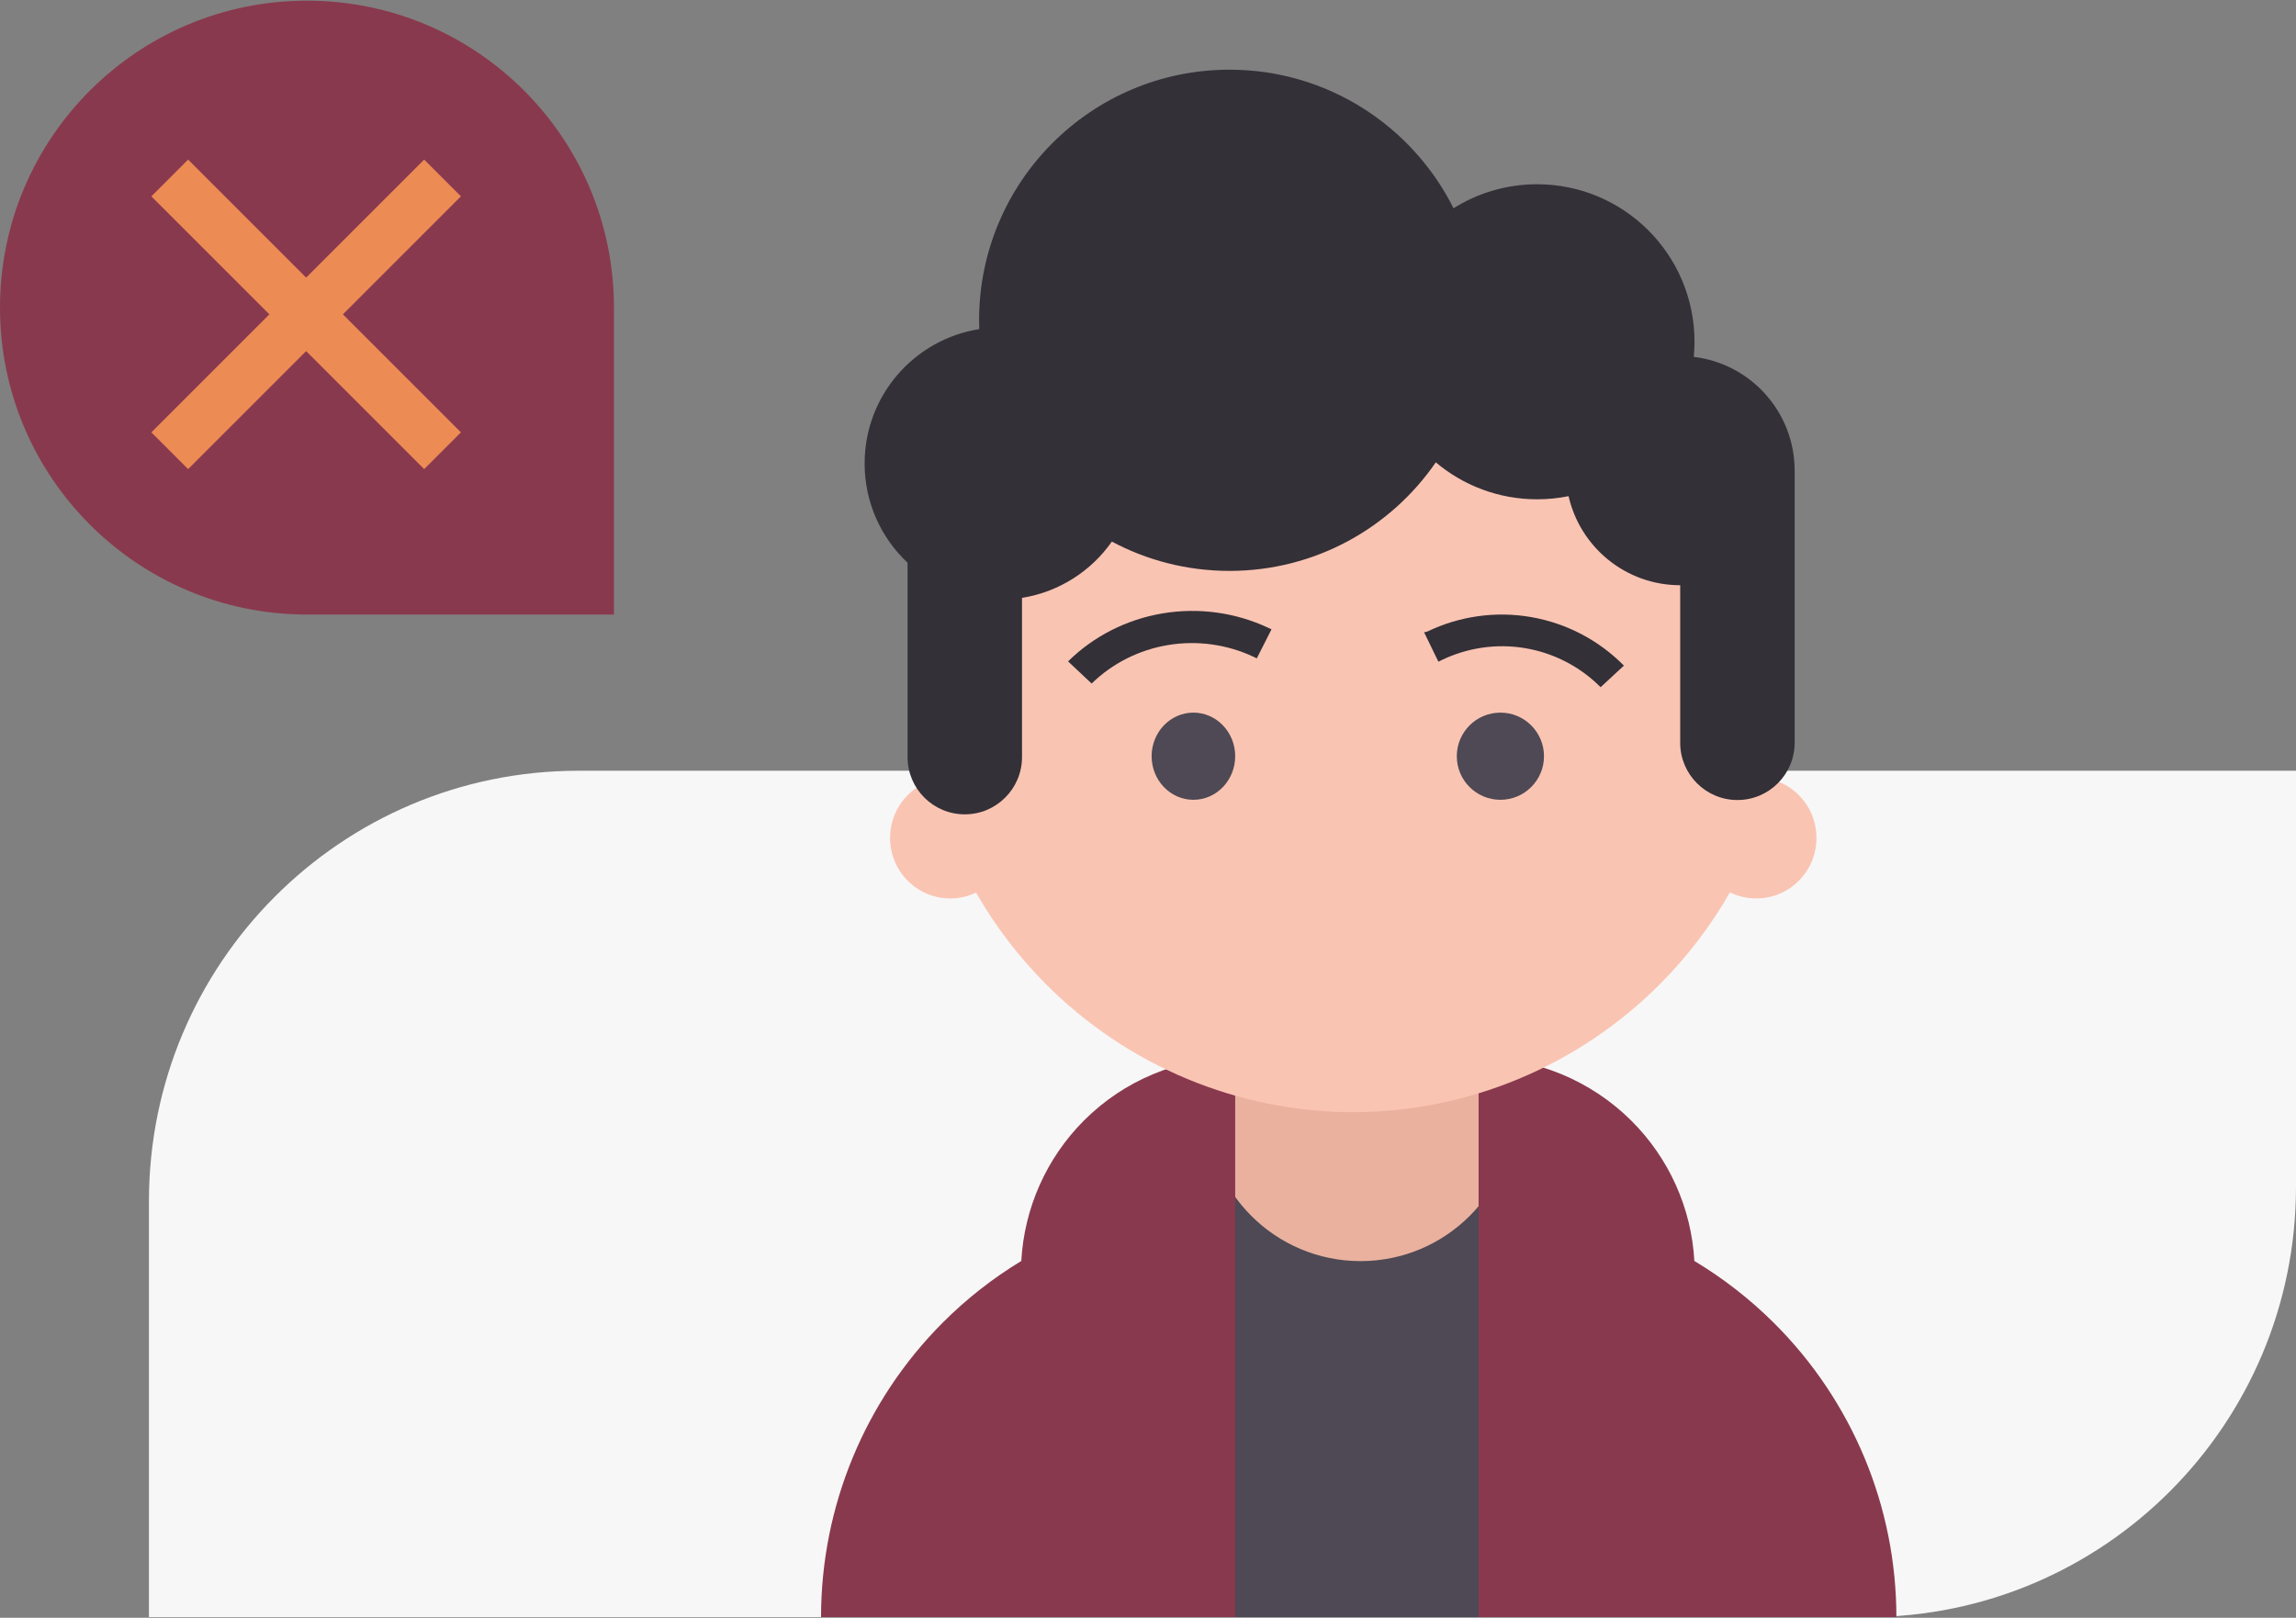
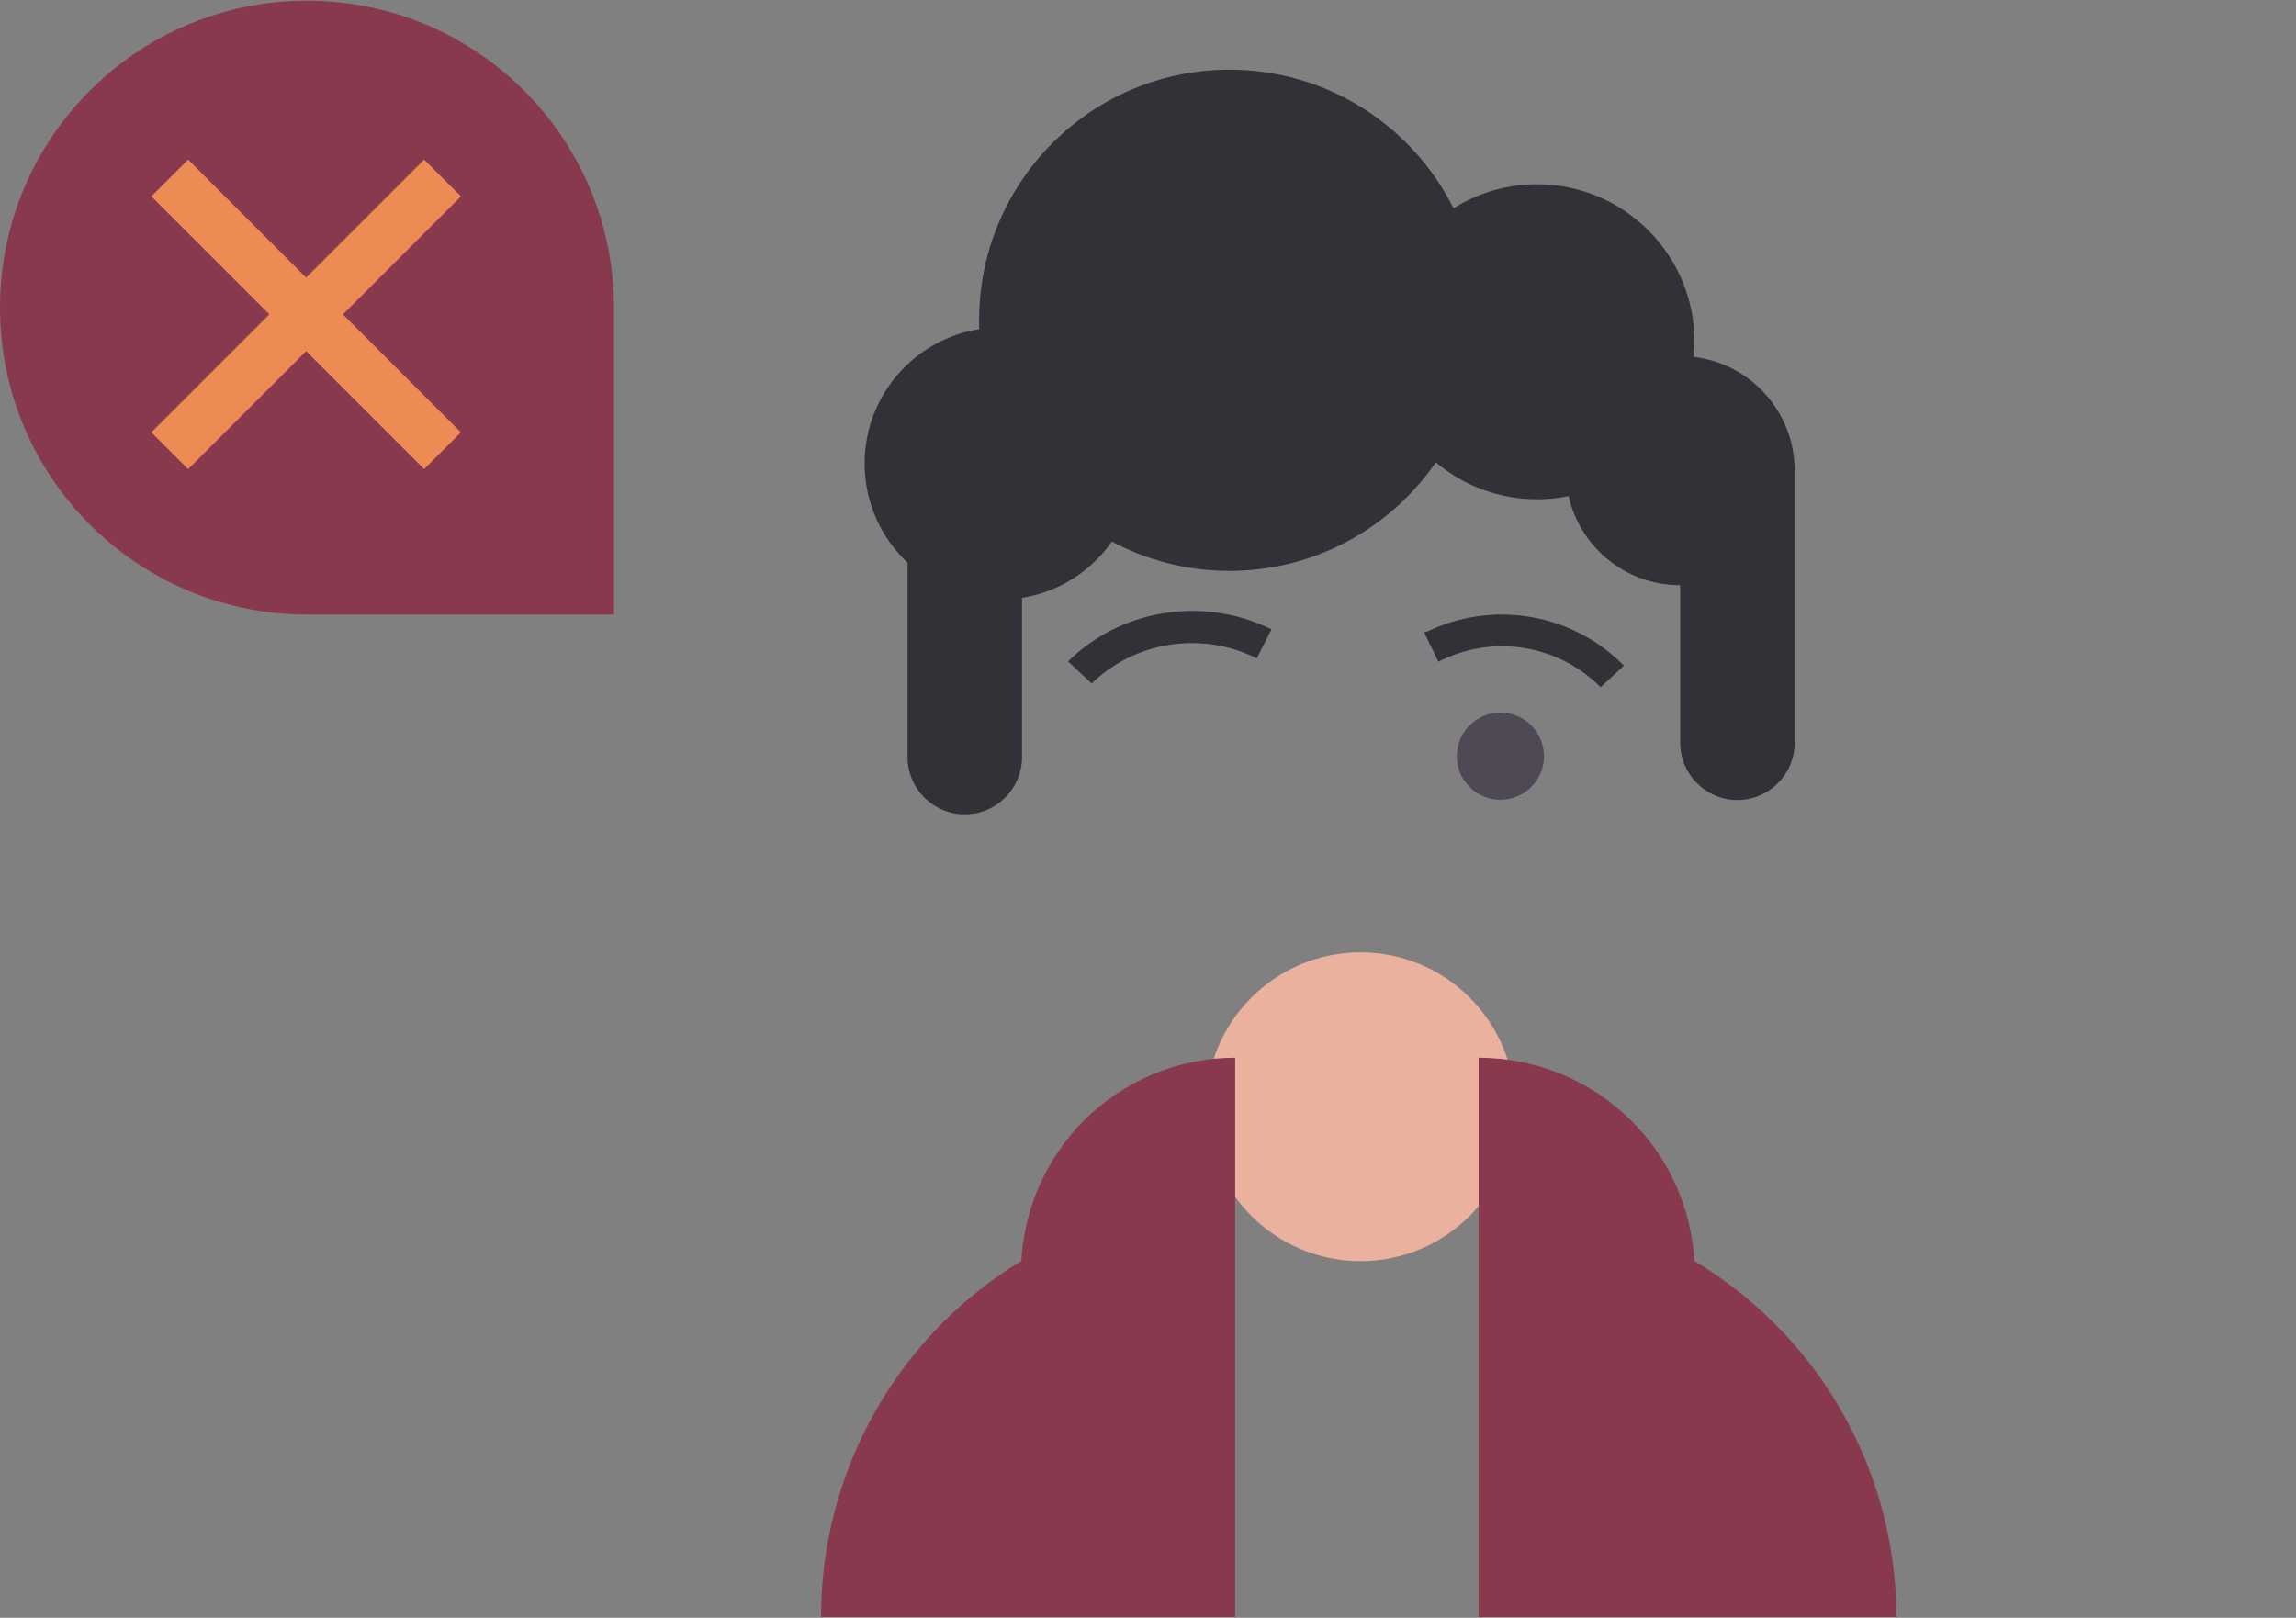
<svg xmlns="http://www.w3.org/2000/svg" width="1043" height="735" viewBox="0 0 1043 735" fill="none">
  <rect x="0" y="0" width="1043" height="735" fill="#808080" stroke="none" />
  <path d="M278.903 279.208H139.452C62.434 279.208 0 216.774 0 139.756C0 62.739 62.434 0.305 139.452 0.305C216.469 0.305 278.903 62.739 278.903 139.756V279.208Z" fill="#89394E" />
-   <path d="M67.664 545.692C67.664 437.706 154.999 350.172 262.731 350.172H1043V539.175C1043 647.161 955.669 734.696 847.934 734.696H67.664V545.692Z" fill="#F7F7F7" />
-   <path d="M724.49 513.555H503.348V734.697H724.49V513.555Z" fill="#4E4954" />
  <path d="M618.045 572.964C656.781 572.964 688.183 541.565 688.183 502.826C688.183 464.094 656.781 432.688 618.045 432.688C579.308 432.688 547.906 464.094 547.906 502.826C547.906 541.565 579.308 572.964 618.045 572.964Z" fill="#EAB19F" />
  <path fill-rule="evenodd" clip-rule="evenodd" d="M492.296 509.194C475.319 526.248 465.264 548.945 463.946 572.894C450.999 580.74 438.938 590.183 428.07 601.098C392.791 636.542 372.973 684.589 372.973 734.696H561.109V578.296V545.713V480.547C535.295 480.56 510.544 490.863 492.296 509.194Z" fill="#89394E" />
  <path fill-rule="evenodd" clip-rule="evenodd" d="M741.096 509.194C758.222 526.248 768.366 548.945 769.695 572.894C782.757 580.74 794.923 590.183 805.885 601.098C841.473 636.542 861.466 684.589 861.466 734.696H671.68V578.296V545.713V480.547C697.72 480.56 722.686 490.863 741.096 509.194Z" fill="#89394E" />
-   <path fill-rule="evenodd" clip-rule="evenodd" d="M612.65 107.593C587.447 107.9 562.524 113.044 539.224 122.756C515.184 132.776 493.342 147.463 474.945 165.977C456.548 184.491 441.958 206.47 432.006 230.658C422.174 254.559 417.062 280.154 416.951 306.014H416.949L416.949 306.481L416.949 306.948H416.951C417.019 323.065 419.032 339.079 422.92 354.643C412.111 358.309 404.328 368.59 404.328 380.7C404.328 395.883 416.564 408.191 431.656 408.191C435.855 408.191 439.832 407.238 443.387 405.536C452.038 420.643 462.642 434.574 474.95 446.958C493.348 465.463 515.191 480.144 539.23 490.153C562.984 500.052 588.421 505.193 614.123 505.304H614.588H615.053C640.756 505.193 666.193 500.052 689.947 490.153C713.986 480.144 735.832 465.463 754.227 446.958C766.563 434.541 777.194 420.571 785.859 405.419C789.472 407.195 793.532 408.191 797.833 408.191C812.919 408.191 825.159 395.883 825.159 380.7C825.159 368.484 817.239 358.129 806.278 354.548C810.228 338.713 812.232 322.413 812.225 306.014H810.831C810.585 253.475 789.732 203.141 752.787 165.972C716.187 129.154 666.746 108.223 615.053 107.592V107.578C614.653 107.578 614.253 107.579 613.853 107.582C613.452 107.579 613.051 107.578 612.65 107.578V107.593Z" fill="#FAC4B3" />
-   <path d="M542.127 363.373C552.609 363.373 561.106 354.507 561.106 343.569C561.106 332.632 552.609 323.766 542.127 323.766C531.646 323.766 523.148 332.632 523.148 343.569C523.148 354.507 531.646 363.373 542.127 363.373Z" fill="#4E4954" />
  <path d="M681.581 363.373C692.519 363.373 701.385 354.507 701.385 343.569C701.385 332.632 692.519 323.766 681.581 323.766C670.644 323.766 661.777 332.632 661.777 343.569C661.777 354.507 670.644 363.373 681.581 363.373Z" fill="#4E4954" />
  <path d="M495.898 310.561C505.326 301.347 517.492 295.224 530.691 293.048C543.89 290.873 557.461 292.754 569.501 298.428L576.113 285.228C561.216 278.232 544.431 275.942 528.119 278.679C511.809 281.417 496.795 289.045 485.191 300.489L495.898 310.561ZM569.501 298.428L570.918 299.116L577.609 285.915L576.113 285.228L569.501 298.428ZM572.807 291.79L569.501 298.428L572.807 291.79Z" fill="#333037" />
  <path d="M727.102 312.217C717.842 302.894 705.893 296.698 692.929 294.496C679.966 292.294 666.638 294.198 654.812 299.941L648.317 286.968C662.963 279.894 679.46 277.58 695.49 280.349C711.521 283.119 726.279 290.834 737.693 302.411L727.102 312.217ZM654.812 299.941L653.42 300.635L646.926 287.277L648.317 286.968L654.812 299.941ZM651.565 293.223L654.812 299.941L651.565 293.223Z" fill="#333037" />
  <path fill-rule="evenodd" clip-rule="evenodd" d="M652.24 210.052C631.726 239.846 597.399 259.376 558.516 259.376C539.205 259.376 521.017 254.559 505.088 246.059C495.69 259.456 481.114 268.948 464.27 271.622V343.955C464.27 358.327 452.63 369.979 438.271 369.979C423.913 369.979 412.273 358.327 412.273 343.955V255.656C400.271 244.381 392.773 228.357 392.773 210.581C392.773 179.742 415.337 154.178 444.84 149.528C444.795 148.198 444.771 146.862 444.771 145.52C444.771 82.639 495.696 31.664 558.516 31.664C603.06 31.664 641.625 57.295 660.292 94.626C671.294 87.711 684.31 83.713 698.26 83.713C737.745 83.713 769.757 115.754 769.757 155.279C769.757 157.596 769.646 159.887 769.432 162.148C795.235 165.205 815.254 187.18 815.254 213.834V337.449C815.254 351.821 803.613 363.473 789.256 363.473C774.898 363.473 763.257 351.821 763.257 337.449V265.882C738.519 265.882 717.811 248.586 712.551 225.416C707.933 226.353 703.154 226.846 698.26 226.846C680.731 226.846 664.676 220.532 652.24 210.052Z" fill="#333037" />
  <path d="M192.687 72.512L68.762 196.438L85.457 213.132L209.382 89.207L192.687 72.512Z" fill="#ED8B54" />
  <path d="M85.457 72.512L209.383 196.438L192.688 213.132L68.763 89.207L85.457 72.512Z" fill="#ED8B54" />
</svg>